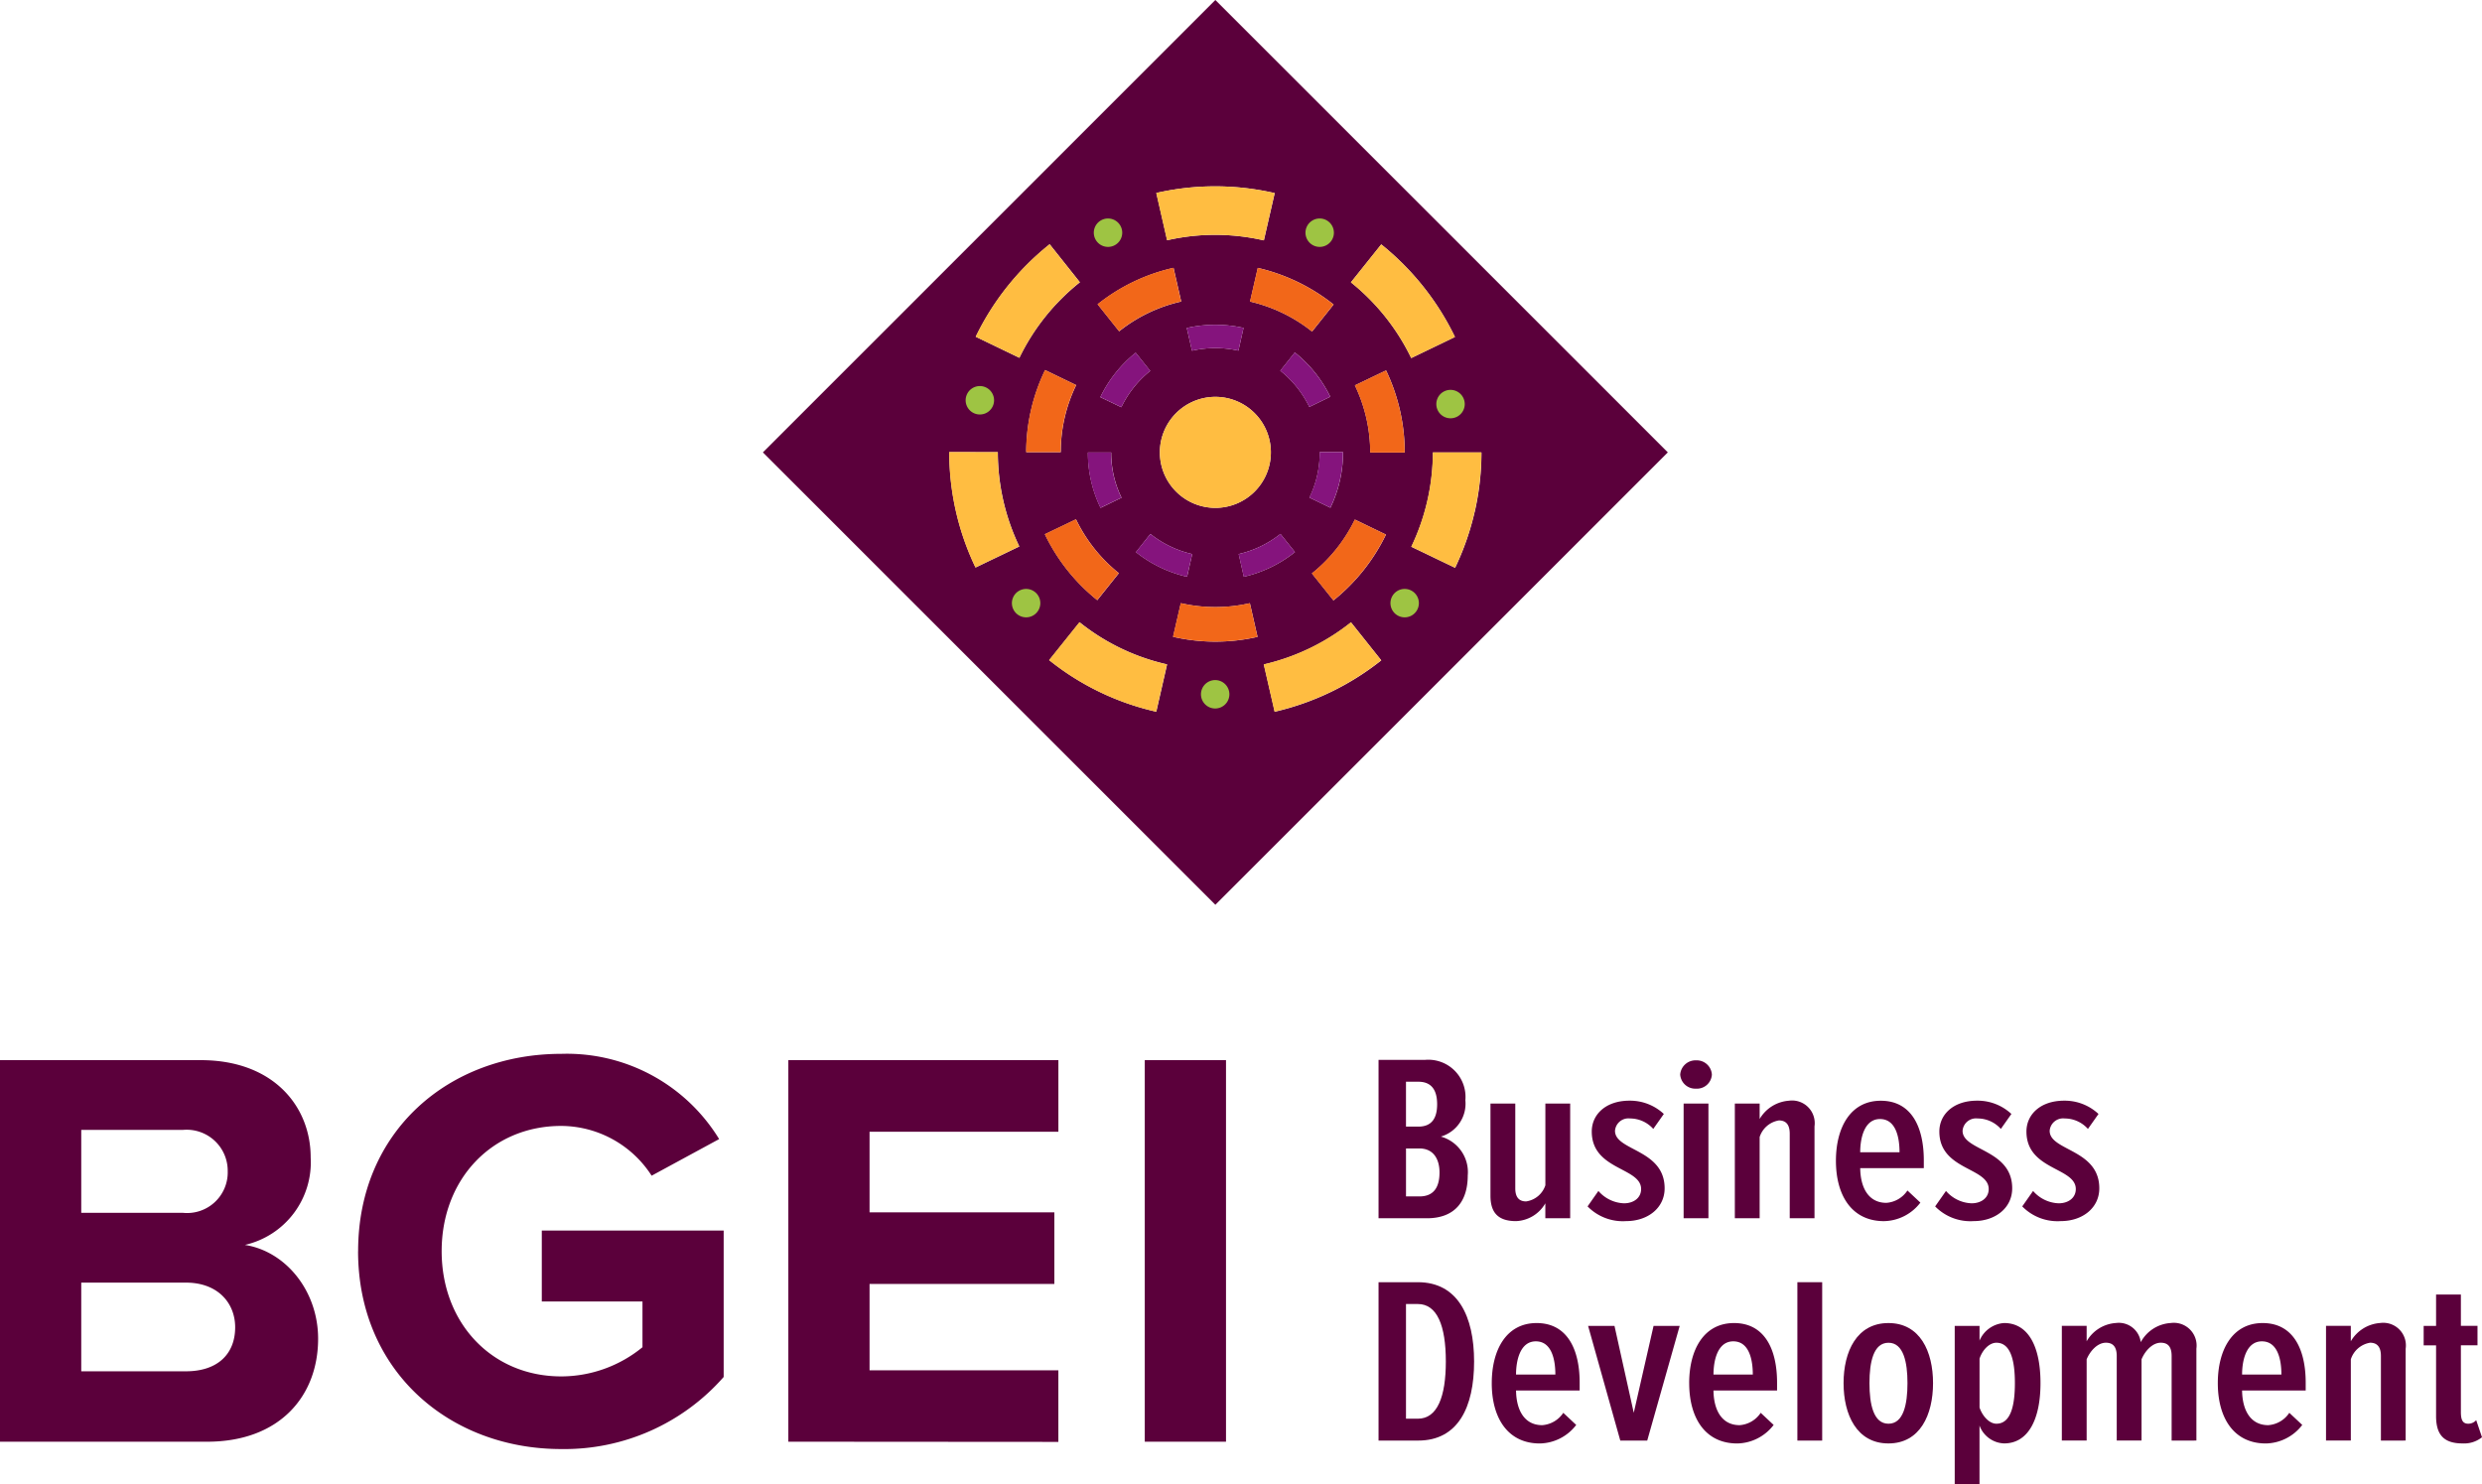
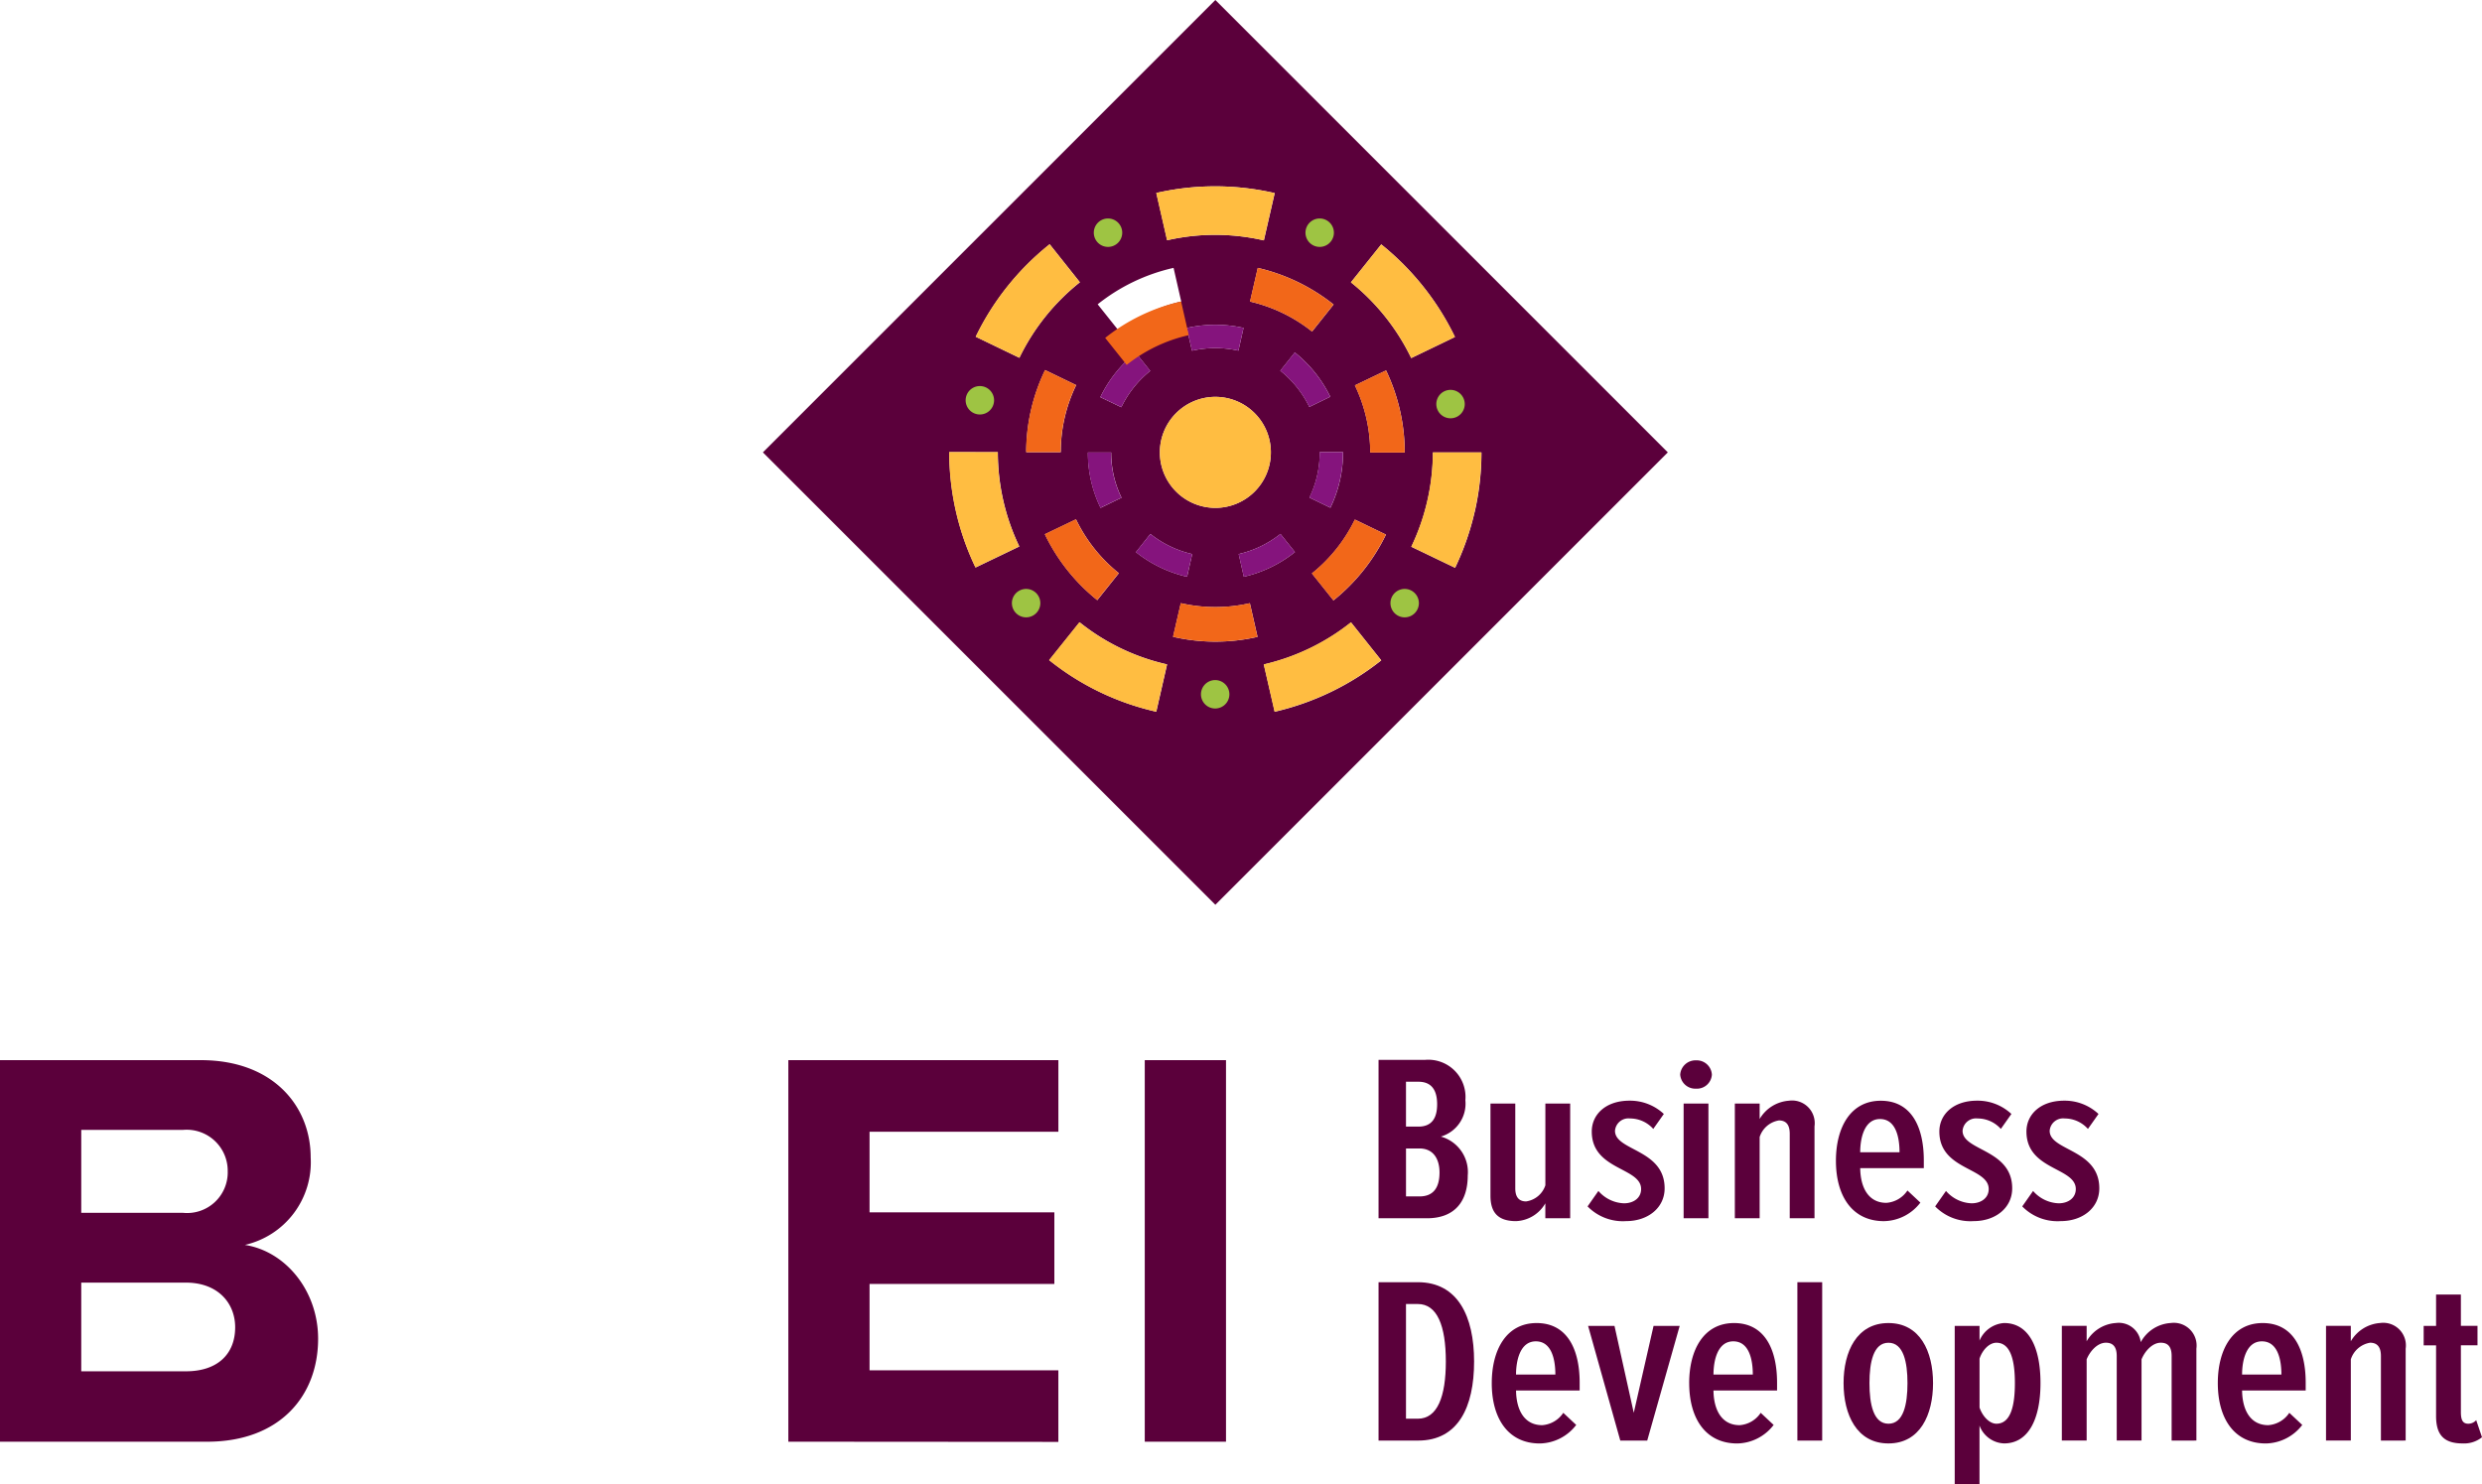
<svg xmlns="http://www.w3.org/2000/svg" id="bgei-business-dev-logo" width="194.189" height="116.147" viewBox="0 0 194.189 116.147">
  <defs>
    <clipPath id="clip-path">
      <rect id="Rectangle_1336" data-name="Rectangle 1336" width="194.189" height="116.147" fill="none" />
    </clipPath>
  </defs>
  <g id="Group_13482" data-name="Group 13482" clip-path="url(#clip-path)">
    <path id="Path_7765" data-name="Path 7765" d="M257.134,210.12V197.726h3.634a2.911,2.911,0,0,1,3.159,3.159,2.681,2.681,0,0,1-1.92,2.843,2.885,2.885,0,0,1,2.106,3.048c0,1.951-.949,3.344-3.2,3.344Zm4.584-8.919c0-1.022-.372-1.765-1.466-1.765h-.971v3.512h.971c1.094,0,1.466-.725,1.466-1.747m.186,5.333c0-1.04-.475-1.876-1.569-1.876h-1.053v3.753h1.053c1.094,0,1.569-.687,1.569-1.877" transform="translate(-149.278 -114.789)" fill="#5b003b" />
    <path id="Path_7766" data-name="Path 7766" d="M282.3,214.851v-1.17a2.766,2.766,0,0,1-2.292,1.393c-1.424,0-2-.687-2-1.988v-7.21h1.941v6.634c0,.688.289,1.022.847,1.022a1.856,1.856,0,0,0,1.507-1.263v-6.393h1.941v8.975Z" transform="translate(-161.395 -119.52)" fill="#5b003b" />
    <path id="Path_7767" data-name="Path 7767" d="M296.123,213.614l.846-1.208a2.781,2.781,0,0,0,2,.966c.764,0,1.342-.427,1.342-1.115,0-1.71-3.861-1.468-3.861-4.5,0-1.338,1.094-2.416,2.953-2.416a3.866,3.866,0,0,1,2.685,1.04l-.826,1.171a2.433,2.433,0,0,0-1.817-.818,1.052,1.052,0,0,0-1.177.966c0,1.579,3.883,1.43,3.883,4.5,0,1.523-1.3,2.565-3.015,2.565a3.856,3.856,0,0,1-3.015-1.152" transform="translate(-171.912 -119.212)" fill="#5b003b" />
    <path id="Path_7768" data-name="Path 7768" d="M313.4,198.929a1.2,1.2,0,0,1,1.239-1.115,1.185,1.185,0,0,1,1.239,1.115,1.171,1.171,0,0,1-1.239,1.1,1.184,1.184,0,0,1-1.239-1.1m.268,2.266h1.941v8.975h-1.941Z" transform="translate(-181.943 -114.84)" fill="#5b003b" />
    <path id="Path_7769" data-name="Path 7769" d="M327.885,214.543v-6.615c0-.706-.289-1.041-.846-1.041a1.9,1.9,0,0,0-1.508,1.3v6.355H323.59v-8.975h1.941v1.208a2.893,2.893,0,0,1,2.292-1.431,1.773,1.773,0,0,1,2,2.007v7.191Z" transform="translate(-187.858 -119.212)" fill="#5b003b" />
    <path id="Path_7770" data-name="Path 7770" d="M342.445,210.046c0-2.6,1.135-4.7,3.51-4.7,2.4,0,3.366,2.062,3.366,4.664v.613h-4.976c.021,1.58.681,2.713,2.044,2.713a2.161,2.161,0,0,0,1.651-.966l1.012.948a3.66,3.66,0,0,1-2.849,1.45c-2.5,0-3.758-1.988-3.758-4.72m3.448-3.27c-1.239,0-1.549,1.523-1.549,2.6h3.077c0-1.171-.289-2.6-1.528-2.6" transform="translate(-198.804 -119.212)" fill="#5b003b" />
    <path id="Path_7771" data-name="Path 7771" d="M360.955,213.614l.847-1.208a2.779,2.779,0,0,0,2,.966c.763,0,1.342-.427,1.342-1.115,0-1.71-3.861-1.468-3.861-4.5,0-1.338,1.094-2.416,2.953-2.416a3.866,3.866,0,0,1,2.684,1.04l-.826,1.171a2.431,2.431,0,0,0-1.817-.818,1.053,1.053,0,0,0-1.177.966c0,1.579,3.882,1.43,3.882,4.5,0,1.523-1.3,2.565-3.015,2.565a3.857,3.857,0,0,1-3.015-1.152" transform="translate(-209.55 -119.212)" fill="#5b003b" />
    <path id="Path_7772" data-name="Path 7772" d="M377.2,213.614l.847-1.208a2.78,2.78,0,0,0,2,.966c.764,0,1.342-.427,1.342-1.115,0-1.71-3.861-1.468-3.861-4.5,0-1.338,1.094-2.416,2.953-2.416a3.866,3.866,0,0,1,2.684,1.04l-.826,1.171a2.433,2.433,0,0,0-1.817-.818,1.053,1.053,0,0,0-1.177.966c0,1.579,3.883,1.43,3.883,4.5,0,1.523-1.3,2.565-3.015,2.565a3.857,3.857,0,0,1-3.015-1.152" transform="translate(-218.981 -119.212)" fill="#5b003b" />
    <path id="Path_7773" data-name="Path 7773" d="M257.134,251.594V239.2h3.076c3.118,0,4.4,2.657,4.4,6.206,0,3.586-1.259,6.187-4.377,6.187Zm5.265-6.187c0-2.806-.681-4.5-2.189-4.5h-.929v8.975h.929c1.528,0,2.189-1.728,2.189-4.478" transform="translate(-149.278 -138.866)" fill="#5b003b" />
    <path id="Path_7774" data-name="Path 7774" d="M278.251,251.52c0-2.6,1.136-4.7,3.51-4.7,2.4,0,3.367,2.062,3.367,4.664v.613h-4.977c.021,1.58.681,2.713,2.044,2.713a2.163,2.163,0,0,0,1.652-.966l1.011.948a3.658,3.658,0,0,1-2.849,1.45c-2.5,0-3.759-1.988-3.759-4.72m3.449-3.271c-1.24,0-1.549,1.523-1.549,2.6h3.077c0-1.171-.289-2.6-1.528-2.6" transform="translate(-161.537 -143.289)" fill="#5b003b" />
    <path id="Path_7775" data-name="Path 7775" d="M298.739,256.325l-2.519-8.975h2.065l1.508,6.8,1.549-6.8h2.044l-2.54,8.975Z" transform="translate(-171.969 -143.598)" fill="#5b003b" />
    <path id="Path_7776" data-name="Path 7776" d="M315.074,251.52c0-2.6,1.135-4.7,3.51-4.7,2.4,0,3.366,2.062,3.366,4.664v.613h-4.976c.021,1.58.682,2.713,2.044,2.713a2.162,2.162,0,0,0,1.652-.966l1.012.948a3.659,3.659,0,0,1-2.849,1.45c-2.5,0-3.758-1.988-3.758-4.72m3.449-3.271c-1.24,0-1.549,1.523-1.549,2.6h3.077c0-1.171-.289-2.6-1.528-2.6" transform="translate(-182.914 -143.289)" fill="#5b003b" />
    <rect id="Rectangle_1334" data-name="Rectangle 1334" width="1.941" height="12.394" transform="translate(140.625 100.334)" fill="#5b003b" />
    <path id="Path_7777" data-name="Path 7777" d="M343.871,251.521c0-2.471,1.033-4.7,3.51-4.7s3.49,2.229,3.49,4.7-1.012,4.72-3.49,4.72-3.51-2.248-3.51-4.72m5,0c0-1.635-.31-3.159-1.487-3.159s-1.487,1.523-1.487,3.159c0,1.654.31,3.177,1.487,3.177s1.487-1.523,1.487-3.177" transform="translate(-199.632 -143.29)" fill="#5b003b" />
    <path id="Path_7778" data-name="Path 7778" d="M366.539,254.847v4.59H364.6V247.042h1.941v1.152a2.257,2.257,0,0,1,1.92-1.375c1.921,0,2.85,1.876,2.85,4.7,0,2.787-.929,4.72-2.85,4.72a2.132,2.132,0,0,1-1.92-1.393m2.767-3.326c0-1.71-.31-3.159-1.445-3.159-.557,0-1.094.557-1.321,1.245v3.828c.227.669.764,1.263,1.321,1.263,1.135,0,1.445-1.45,1.445-3.177" transform="translate(-211.665 -143.29)" fill="#5b003b" />
    <path id="Path_7779" data-name="Path 7779" d="M393.174,256.017V249.4c0-.725-.289-1.041-.847-1.041-.681,0-1.259.688-1.507,1.3v6.355h-1.941V249.4c0-.688-.268-1.041-.846-1.041-.682,0-1.26.688-1.508,1.3v6.355h-1.941v-8.975h1.941v1.208a2.856,2.856,0,0,1,2.292-1.431,1.73,1.73,0,0,1,1.941,1.5,2.867,2.867,0,0,1,2.354-1.5,1.781,1.781,0,0,1,2,2.007v7.191Z" transform="translate(-223.268 -143.289)" fill="#5b003b" />
    <path id="Path_7780" data-name="Path 7780" d="M413.677,251.52c0-2.6,1.136-4.7,3.51-4.7,2.4,0,3.366,2.062,3.366,4.664v.613h-4.977c.021,1.58.681,2.713,2.044,2.713a2.162,2.162,0,0,0,1.652-.966l1.012.948a3.66,3.66,0,0,1-2.849,1.45c-2.5,0-3.758-1.988-3.758-4.72m3.448-3.271c-1.239,0-1.549,1.523-1.549,2.6h3.077c0-1.171-.289-2.6-1.528-2.6" transform="translate(-240.158 -143.289)" fill="#5b003b" />
    <path id="Path_7781" data-name="Path 7781" d="M438.155,256.017V249.4c0-.706-.289-1.041-.846-1.041a1.9,1.9,0,0,0-1.508,1.3v6.355H433.86v-8.975H435.8v1.208a2.893,2.893,0,0,1,2.292-1.431,1.772,1.772,0,0,1,2,2.007v7.191Z" transform="translate(-251.875 -143.289)" fill="#5b003b" />
    <path id="Path_7782" data-name="Path 7782" d="M453.045,251.017v-5.538h-.971v-1.523h.971V241.5h1.941v2.453h1.3v1.523h-1.3V250.7c0,.614.144.911.578.911a.827.827,0,0,0,.62-.279l.454,1.338a2.248,2.248,0,0,1-1.528.483c-1.466,0-2.065-.688-2.065-2.137" transform="translate(-262.449 -140.203)" fill="#5b003b" />
    <path id="Path_7783" data-name="Path 7783" d="M0,227.632V197.775H15.712c5.685,0,8.595,3.626,8.595,7.61a6.633,6.633,0,0,1-5.148,6.849c3.178.492,5.73,3.581,5.73,7.341,0,4.476-3,8.058-8.684,8.058ZM17.816,206.5a3.213,3.213,0,0,0-3.492-3.268H6.357v6.491h7.968a3.179,3.179,0,0,0,3.492-3.223m.582,12.176c0-1.88-1.343-3.492-3.85-3.492H6.357v6.939h8.192c2.417,0,3.85-1.3,3.85-3.447" transform="translate(0 -114.817)" fill="#5b003b" />
-     <path id="Path_7784" data-name="Path 7784" d="M66.8,212.044c0-9.445,7.162-15.444,15.891-15.444a13.961,13.961,0,0,1,12.355,6.67l-5.282,2.865a8.456,8.456,0,0,0-7.073-3.895c-5.416,0-9.355,4.163-9.355,9.8s3.939,9.8,9.355,9.8a10.071,10.071,0,0,0,6.357-2.283v-3.581H81.17v-5.55H95.4v11.459a16.573,16.573,0,0,1-12.713,5.64c-8.728,0-15.891-6.088-15.891-15.488" transform="translate(-38.781 -114.135)" fill="#5b003b" />
    <path id="Path_7785" data-name="Path 7785" d="M147.046,227.632V197.775h21.128v5.6H153.4v6.312h14.459v5.6H153.4v6.76h14.772v5.6Z" transform="translate(-85.367 -114.817)" fill="#5b003b" />
    <rect id="Rectangle_1335" data-name="Rectangle 1335" width="6.356" height="29.857" transform="translate(89.565 82.958)" fill="#5b003b" />
    <path id="Path_7786" data-name="Path 7786" d="M177.705,0l-35.4,35.4,35.4,35.4,35.4-35.4Zm12.979,19.126a21.005,21.005,0,0,1,5.768,7.244L193.03,28.02a17.176,17.176,0,0,0-4.718-5.926ZM172.622,41.783a8.181,8.181,0,0,0,3.271,1.574l-.4,1.777a10.008,10.008,0,0,1-4-1.927Zm-2.276-9.916-1.642-.789a10.073,10.073,0,0,1,2.766-3.475l1.139,1.422a8.235,8.235,0,0,0-2.263,2.842m3.016,3.532a4.343,4.343,0,1,1,4.343,4.343,4.343,4.343,0,0,1-4.343-4.343m2.107-9.731a10.108,10.108,0,0,1,4.44-.007l-.4,1.778a8.276,8.276,0,0,0-3.633.005Zm7.325,16.11,1.137,1.424a10.015,10.015,0,0,1-4,1.93l-.4-1.777a8.171,8.171,0,0,0,3.269-1.577m-.013-12.769,1.134-1.426a10.072,10.072,0,0,1,2.776,3.465l-1.639.795a8.24,8.24,0,0,0-2.271-2.834m3.084,6.39V35.38l1.822,0V35.4a9.894,9.894,0,0,1-.986,4.332l-1.641-.792a8.08,8.08,0,0,0,.806-3.54m-.6-9.457a12.215,12.215,0,0,0-4.851-2.344l.606-2.634a14.939,14.939,0,0,1,5.931,2.865Zm-6.479-11.332a21.018,21.018,0,0,1,3.557.5l-.848,3.7a17.209,17.209,0,0,0-2.912-.409,16.9,16.9,0,0,0-4.658.4l-.845-3.7a20.672,20.672,0,0,1,5.705-.49m-4.357,6.351.6,2.635a11.988,11.988,0,0,0-4.855,2.328l-1.684-2.113a14.67,14.67,0,0,1,5.94-2.85m-4.881,14.447a8.081,8.081,0,0,0,.809,3.539l-1.64.793a9.884,9.884,0,0,1-.991-4.33Zm-10.612,9a20.869,20.869,0,0,1-2.054-9.032l3.8.008a17.054,17.054,0,0,0,1.679,7.379Zm.016-18.058a20.88,20.88,0,0,1,5.785-7.236l2.364,2.974A17.056,17.056,0,0,0,162.371,28Zm3.95,8.888a14.857,14.857,0,0,1,1.476-6.28l2.432,1.177a11.972,11.972,0,0,0-1.206,5.13c0,.039,0,.078,0,.116h-2.7c0-.047,0-.095,0-.143m3.893,5.4a12.135,12.135,0,0,0,3.352,4.213l-1.687,2.111a14.851,14.851,0,0,1-4.1-5.157Zm6.281,15.054-.035-.008a20.625,20.625,0,0,1-8.344-4.028l2.375-2.965a16.864,16.864,0,0,0,6.817,3.29l.031.007Zm7.9-5.852a14.745,14.745,0,0,1-6.588-.009l.607-2.633a12.1,12.1,0,0,0,5.386.006l.017,0,.6,2.634Zm1.362,5.853-.849-3.7a17.176,17.176,0,0,0,6.822-3.291l2.367,2.971a21,21,0,0,1-8.34,4.022m4.6-8.713-1.685-2.112a12.228,12.228,0,0,0,3.359-4.213l2.433,1.175a14.943,14.943,0,0,1-4.107,5.149m2.877-11.572a12.218,12.218,0,0,0-1.2-5.255l2.437-1.169a14.921,14.921,0,0,1,1.461,6.423Zm8.168,4.653a20.933,20.933,0,0,1-1.528,4.369l-3.424-1.646a17.211,17.211,0,0,0,1.662-6.5c.016-.293.024-.591.024-.883l3.8,0c0,.359-.01.723-.029,1.082a20.983,20.983,0,0,1-.5,3.576" transform="translate(-82.616 -0.001)" fill="#5b003b" />
    <path id="Path_7787" data-name="Path 7787" d="M225.029,78.379a4.343,4.343,0,1,0-4.343,4.343,4.343,4.343,0,0,0,4.343-4.343" transform="translate(-125.597 -42.981)" fill="#ffbd41" />
    <path id="Path_7788" data-name="Path 7788" d="M242.709,69.222a10.072,10.072,0,0,0-2.776-3.465L238.8,67.183a8.241,8.241,0,0,1,2.271,2.834Z" transform="translate(-138.633 -38.175)" fill="#85147d" />
    <path id="Path_7789" data-name="Path 7789" d="M246.858,84.359v-.021l-1.822,0v.018a8.08,8.08,0,0,1-.806,3.54l1.641.791a9.885,9.885,0,0,0,.987-4.331" transform="translate(-141.787 -48.962)" fill="#85147d" />
    <path id="Path_7790" data-name="Path 7790" d="M205.53,87.95a8.08,8.08,0,0,1-.809-3.539l-1.822,0a9.882,9.882,0,0,0,.991,4.33Z" transform="translate(-117.792 -49.004)" fill="#85147d" />
    <path id="Path_7791" data-name="Path 7791" d="M208.005,65.8a10.065,10.065,0,0,0-2.765,3.474l1.642.79a8.234,8.234,0,0,1,2.263-2.842Z" transform="translate(-119.151 -38.202)" fill="#85147d" />
    <path id="Path_7792" data-name="Path 7792" d="M235.443,101.022,234.306,99.6a8.18,8.18,0,0,1-3.269,1.578l.4,1.776a10.017,10.017,0,0,0,4-1.93" transform="translate(-134.127 -57.821)" fill="#85147d" />
    <path id="Path_7793" data-name="Path 7793" d="M216.277,101.184a8.175,8.175,0,0,1-3.271-1.574l-1.136,1.424a10.007,10.007,0,0,0,4,1.927Z" transform="translate(-123 -57.828)" fill="#85147d" />
    <path id="Path_7794" data-name="Path 7794" d="M225.407,62.615l.4-1.777a10.106,10.106,0,0,0-4.44.007l.406,1.776a8.276,8.276,0,0,1,3.633-.006" transform="translate(-128.514 -35.178)" fill="#85147d" />
-     <path id="Path_7795" data-name="Path 7795" d="M211.256,52.6l-.6-2.635a14.663,14.663,0,0,0-5.941,2.85l1.684,2.114a11.988,11.988,0,0,1,4.855-2.328" transform="translate(-118.847 -29.009)" fill="#f26719" />
+     <path id="Path_7795" data-name="Path 7795" d="M211.256,52.6a14.663,14.663,0,0,0-5.941,2.85l1.684,2.114a11.988,11.988,0,0,1,4.855-2.328" transform="translate(-118.847 -29.009)" fill="#f26719" />
    <path id="Path_7796" data-name="Path 7796" d="M233.147,52.61A12.221,12.221,0,0,1,238,54.955l1.685-2.112a14.938,14.938,0,0,0-5.931-2.866Z" transform="translate(-135.352 -29.014)" fill="#f26719" />
    <path id="Path_7797" data-name="Path 7797" d="M194.1,75.34a11.972,11.972,0,0,1,1.206-5.13l-2.432-1.177a14.853,14.853,0,0,0-1.477,6.28c0,.047,0,.095,0,.142h2.7c0-.039,0-.078,0-.116" transform="translate(-111.114 -40.077)" fill="#f26719" />
    <path id="Path_7798" data-name="Path 7798" d="M198.972,103.2l1.687-2.111a12.129,12.129,0,0,1-3.352-4.213l-2.437,1.167a14.842,14.842,0,0,0,4.1,5.157" transform="translate(-113.13 -56.242)" fill="#f26719" />
    <path id="Path_7799" data-name="Path 7799" d="M255.149,69.1l-2.437,1.169a12.213,12.213,0,0,1,1.2,5.255h2.7a14.93,14.93,0,0,0-1.462-6.423" transform="translate(-146.711 -40.113)" fill="#f26719" />
    <path id="Path_7800" data-name="Path 7800" d="M244.687,101.133l1.686,2.112a14.942,14.942,0,0,0,4.106-5.149l-2.433-1.175a12.224,12.224,0,0,1-3.359,4.213" transform="translate(-142.052 -56.266)" fill="#f26719" />
    <path id="Path_7801" data-name="Path 7801" d="M224.779,112.524a12.107,12.107,0,0,1-5.386-.006l-.608,2.633a14.753,14.753,0,0,0,6.588.009l.025-.006-.6-2.634Z" transform="translate(-127.014 -65.322)" fill="#f26719" />
    <path id="Path_7802" data-name="Path 7802" d="M264.917,84.387c0,.293-.008.591-.024.883a17.21,17.21,0,0,1-1.662,6.5l3.424,1.645a21,21,0,0,0,2.032-7.945c.019-.359.029-.723.029-1.082Z" transform="translate(-152.817 -48.99)" fill="#ffbd41" />
    <path id="Path_7803" data-name="Path 7803" d="M177.047,84.331a20.869,20.869,0,0,0,2.054,9.032l3.424-1.646a17.059,17.059,0,0,1-1.679-7.379Z" transform="translate(-102.784 -48.958)" fill="#ffbd41" />
    <path id="Path_7804" data-name="Path 7804" d="M256.7,54.491l3.422-1.649a21,21,0,0,0-5.768-7.244l-2.372,2.968a17.176,17.176,0,0,1,4.718,5.926" transform="translate(-146.289 -26.472)" fill="#ffbd41" />
    <path id="Path_7805" data-name="Path 7805" d="M190.13,48.538l-2.364-2.974a20.87,20.87,0,0,0-5.785,7.236l3.423,1.648a17.052,17.052,0,0,1,4.726-5.911" transform="translate(-105.648 -26.452)" fill="#ffbd41" />
    <path id="Path_7806" data-name="Path 7806" d="M221.168,38.579a17.216,17.216,0,0,1,2.912.409l.847-3.7a21.013,21.013,0,0,0-3.557-.5,20.708,20.708,0,0,0-5.706.49l.846,3.7a16.882,16.882,0,0,1,4.658-.4" transform="translate(-125.203 -20.178)" fill="#ffbd41" />
    <path id="Path_7807" data-name="Path 7807" d="M198.054,116.077l-2.375,2.965a20.625,20.625,0,0,0,8.344,4.028l.035.008.844-3.7-.031-.007a16.854,16.854,0,0,1-6.817-3.29" transform="translate(-113.6 -67.388)" fill="#ffbd41" />
    <path id="Path_7808" data-name="Path 7808" d="M235.713,119.389l.849,3.7a21,21,0,0,0,8.34-4.022l-2.367-2.971a17.176,17.176,0,0,1-6.822,3.291" transform="translate(-136.842 -67.4)" fill="#ffbd41" />
    <path id="Path_7809" data-name="Path 7809" d="M182.341,73.135a1.112,1.112,0,1,1-1.112-1.112,1.112,1.112,0,0,1,1.112,1.112" transform="translate(-104.566 -41.813)" fill="#9ec443" />
    <path id="Path_7810" data-name="Path 7810" d="M270.132,73.844a1.112,1.112,0,1,1-1.112-1.112,1.113,1.113,0,0,1,1.112,1.112" transform="translate(-155.532 -42.224)" fill="#9ec443" />
    <path id="Path_7811" data-name="Path 7811" d="M261.578,110.978a1.112,1.112,0,1,1-1.112-1.112,1.112,1.112,0,0,1,1.112,1.112" transform="translate(-150.566 -63.782)" fill="#9ec443" />
    <path id="Path_7812" data-name="Path 7812" d="M226.233,127.984a1.112,1.112,0,1,1-1.112-1.112,1.112,1.112,0,0,1,1.112,1.112" transform="translate(-130.047 -73.655)" fill="#9ec443" />
    <path id="Path_7813" data-name="Path 7813" d="M190.969,110.978a1.112,1.112,0,1,1-1.112-1.112,1.112,1.112,0,0,1,1.112,1.112" transform="translate(-109.575 -63.782)" fill="#9ec443" />
    <path id="Path_7814" data-name="Path 7814" d="M245.727,41.873a1.112,1.112,0,1,1-1.112-1.112,1.112,1.112,0,0,1,1.112,1.112" transform="translate(-141.364 -23.664)" fill="#9ec443" />
    <path id="Path_7815" data-name="Path 7815" d="M206.245,41.873a1.112,1.112,0,1,1-1.112-1.112,1.112,1.112,0,0,1,1.112,1.112" transform="translate(-118.443 -23.664)" fill="#9ec443" />
  </g>
</svg>